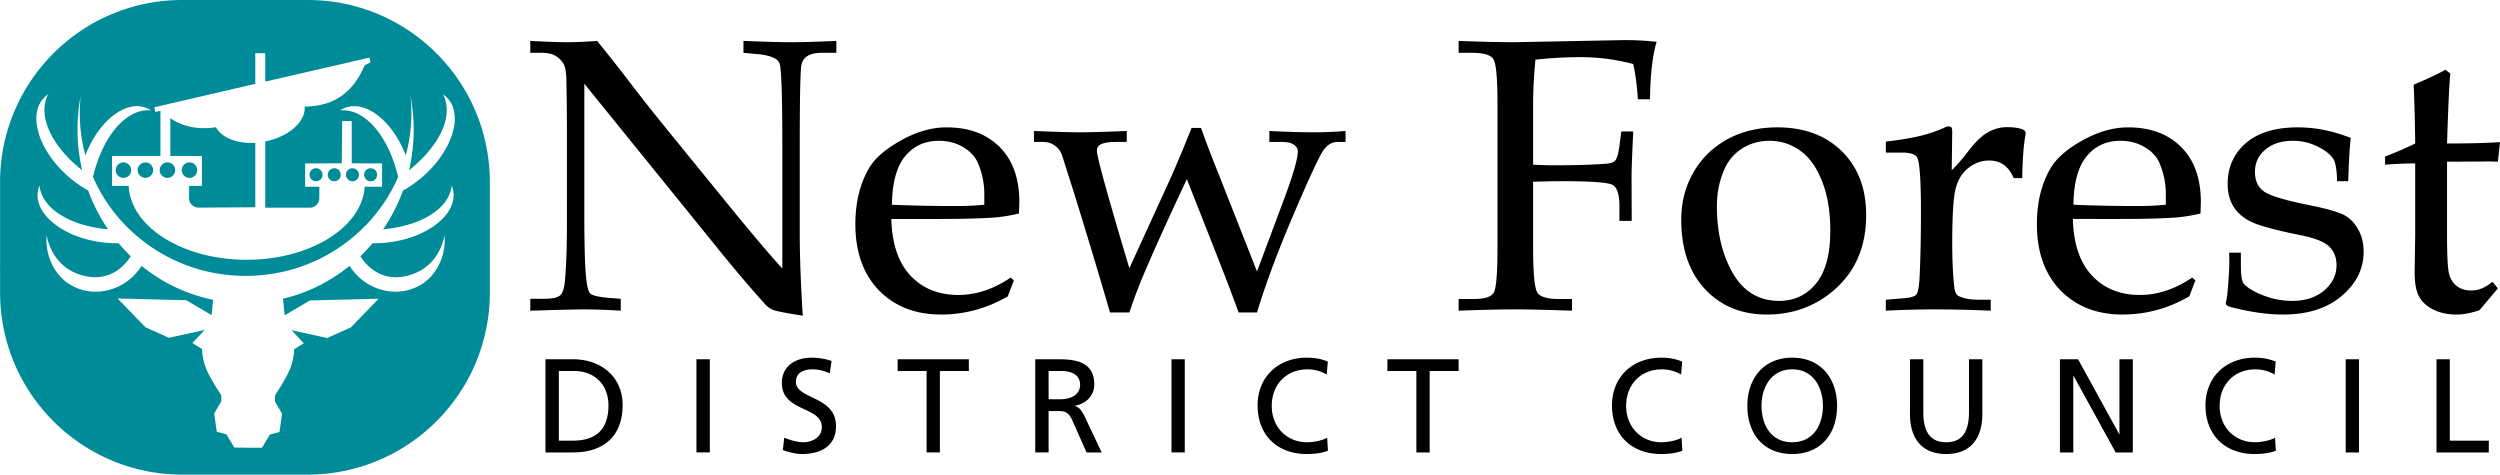
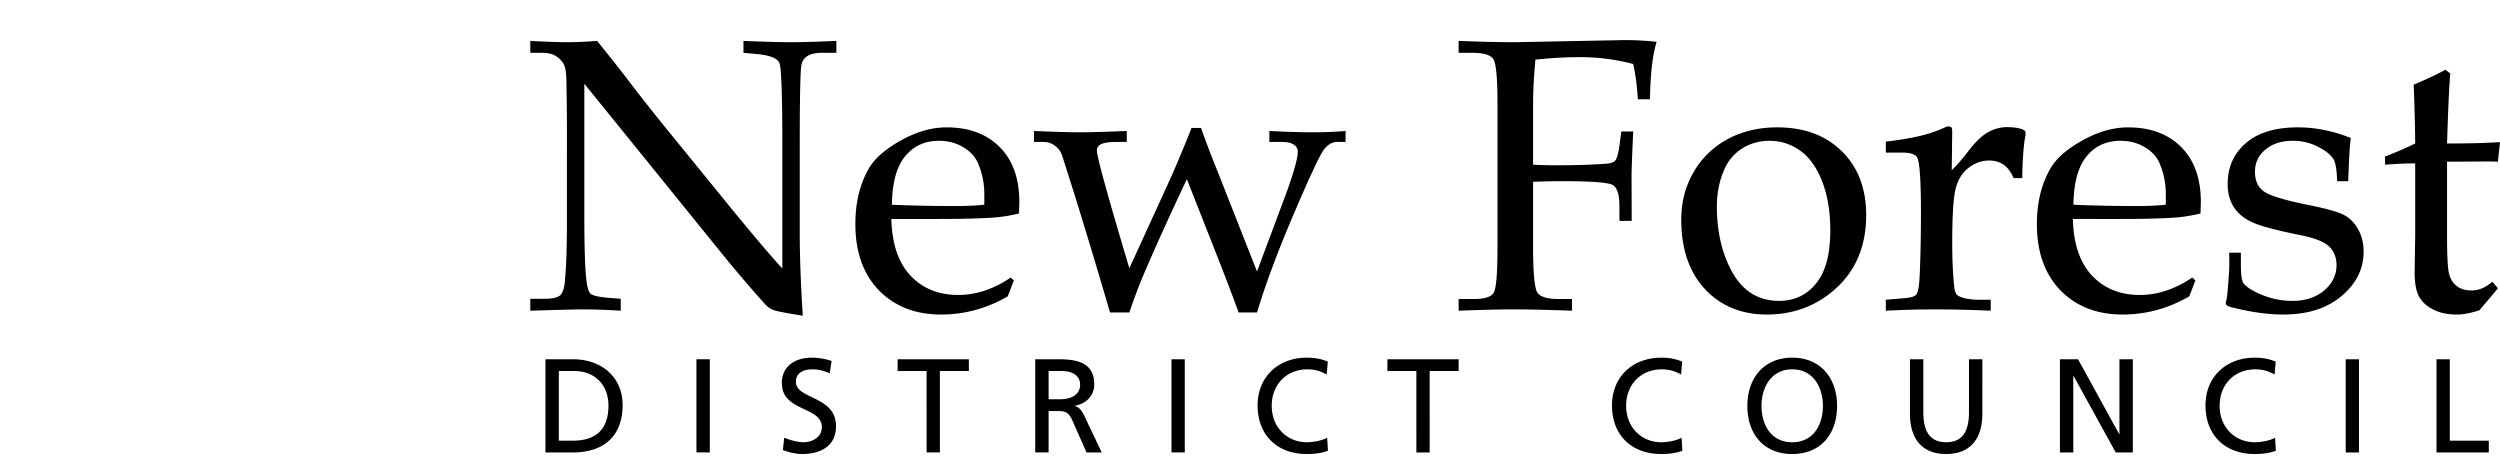
<svg xmlns="http://www.w3.org/2000/svg" width="600" height="114">
  <path d="M584.76 108.584h12.553v-2.826h-9.362V86.219h-3.19zm-21.792 0h3.19V86.219h-3.19zm-16.8-21.793c-1.612-.693-3.31-.953-5.027-.953-6.83 0-11.824 4.577-11.824 11.46 0 7.125 4.698 11.667 11.79 11.667 1.3 0 3.397-.104 5.096-.797l-.19-3.12c-1.127.675-3.277 1.091-4.872 1.091-4.647 0-8.426-3.484-8.426-8.738 0-5.027 3.415-8.755 8.582-8.755 1.63 0 3.207.416 4.611 1.249zm-51.785 21.793h3.207V90.189h.052l10.125 18.395h4.11V86.219h-3.208v17.996h-.052l-9.882-17.996h-4.352zm-18.62-22.365h-3.207v12.69c0 4.283-1.335 7.23-5.479 7.23-4.126 0-5.478-2.947-5.478-7.23V86.22h-3.208v13.107c0 6.276 3.173 9.64 8.686 9.64s8.686-3.364 8.686-9.64zm-56.397 11.182c0 6.78 3.935 11.564 10.766 11.564 6.83 0 10.766-4.785 10.766-11.564 0-6.64-3.97-11.563-10.766-11.563-6.796 0-10.766 4.923-10.766 11.563m3.398 0c0-4.56 2.444-8.79 7.368-8.755 4.941-.035 7.368 4.196 7.368 8.755 0 4.456-2.219 8.738-7.368 8.738-5.166 0-7.368-4.282-7.368-8.738m-19.036-10.61c-1.613-.693-3.294-.953-5.028-.953-6.83 0-11.824 4.577-11.824 11.46 0 7.125 4.699 11.667 11.79 11.667 1.317 0 3.398-.104 5.097-.797l-.191-3.12c-1.127.675-3.277 1.091-4.872 1.091-4.646 0-8.426-3.484-8.426-8.738 0-5.027 3.416-8.755 8.582-8.755 1.63 0 3.207.416 4.612 1.249zm-63.8 21.793h3.19V89.045h6.952V86.22h-17.094v2.826h6.952zM318.673 86.79c-1.595-.693-3.294-.953-5.028-.953-6.83 0-11.824 4.577-11.824 11.46 0 7.125 4.716 11.667 11.79 11.667 1.317 0 3.397-.104 5.096-.797l-.19-3.12c-1.127.675-3.277 1.091-4.872 1.091-4.647 0-8.426-3.484-8.426-8.738 0-5.027 3.433-8.755 8.582-8.755 1.63 0 3.207.416 4.611 1.249zm-37.518 21.793h3.19V86.219h-3.19zm-29.49-19.539h3.069c2.947 0 4.49 1.266 4.49 3.294 0 2.15-1.786 3.485-4.837 3.485h-2.722zm-3.207 19.539h3.207V98.65h1.924c1.7 0 2.757 0 3.745 2.184l3.433 7.75h3.64l-4.23-8.911c-.693-1.37-1.178-1.855-2.167-2.237v-.069c2.601-.45 4.612-2.375 4.612-5.097 0-5.34-4.265-6.05-8.686-6.05h-5.478zm-26.075 0h3.19V89.045h6.952V86.22h-17.094v2.826h6.952zm-22.798-21.949c-1.543-.537-3.294-.797-4.785-.797-4.022 0-7.16 2.115-7.16 6.085 0 6.952 9.604 5.565 9.604 10.576 0 2.617-2.566 3.64-4.386 3.64-1.647 0-3.554-.641-4.646-1.092l-.33 2.982c1.474.486 3.017.936 4.595.936 4.473 0 8.165-1.89 8.165-6.674 0-7.369-9.622-6.363-9.622-10.663 0-2.34 2.133-2.982 3.919-2.982 1.664 0 2.565.295 4.195.937zm-32.438 21.949h3.208V86.219h-3.208zM134.12 89.045h3.745c4.612 0 8.166 3.069 8.166 8.287 0 5.773-3.052 8.426-8.547 8.426h-3.364zm-3.207 19.539h6.588c7.368 0 11.928-3.884 11.928-11.373 0-6.9-5.288-10.992-11.928-10.992h-6.588zm456.38-69.782v17.84c0 4.647.155 7.611.45 8.929.312 1.3.919 2.323 1.838 3.051.936.728 2.115 1.092 3.536 1.092.884 0 1.734-.173 2.549-.502.85-.364 1.681-.902 2.514-1.595l1.317 1.595-4.42 5.235c-.972.33-1.908.59-2.827.763-.901.191-1.785.278-2.635.278-2.236 0-4.143-.416-5.686-1.231-1.543-.78-2.67-1.82-3.364-3.104-.71-1.3-1.057-3.26-1.057-5.86l.138-8.79V39.22c-2.34 0-4.75.103-7.23.312v-1.96c2.601-1.005 5.011-2.045 7.23-3.138-.035-4.334-.156-9.05-.364-14.112 3.52-1.49 6.05-2.687 7.611-3.589l1.18.902c-.244 2.375-.504 7.975-.781 16.8 3.71 0 6.727-.052 9.067-.139l3.641-.174-.503 4.681-1.872-.051-8.738.051zm-49.48 21.845v2.965c0 2.358.225 3.831.64 4.403.798.971 2.324 1.925 4.595 2.826a19.052 19.052 0 0 0 7.108 1.37c3.12 0 5.67-.832 7.646-2.497 1.976-1.699 2.964-3.727 2.964-6.068 0-1.837-.589-3.328-1.733-4.455-1.162-1.127-3.346-2.011-6.606-2.687-6.033-1.214-10.02-2.272-11.962-3.19-1.942-.902-3.398-2.116-4.37-3.641-.97-1.509-1.455-3.346-1.455-5.496 0-4.04 1.456-7.316 4.368-9.83 2.93-2.531 7.091-3.78 12.466-3.78 4.247 0 8.478.85 12.708 2.549-.26 2.063-.45 5.513-.607 10.367h-2.67c-.069-2.67-.364-4.42-.867-5.27-.71-1.127-1.976-2.132-3.831-3.051a13.1 13.1 0 0 0-5.912-1.37c-2.757 0-4.976.71-6.64 2.15-1.647 1.387-2.462 3.155-2.462 5.27 0 2.046.641 3.572 1.96 4.595 1.3 1.057 4.905 2.184 10.817 3.38 4.37.867 7.265 1.7 8.651 2.445 1.405.763 2.514 1.907 3.364 3.467.867 1.543 1.283 3.312 1.283 5.323 0 4.091-1.751 7.628-5.27 10.61-3.503 2.965-8.166 4.456-14.026 4.456-3.728 0-7.923-.59-12.57-1.786-.814-.208-1.23-.52-1.23-.954l.138-.624c.121-.468.225-1.265.33-2.41.26-2.947.398-5.235.398-6.882l-.036-2.185zm-40.188-11.512c4.698.208 9.9.312 15.569.312a67.99 67.99 0 0 0 6.605-.312v-2.548c0-2.67-.537-5.201-1.595-7.611-.676-1.474-1.838-2.705-3.502-3.676-1.682-1.005-3.606-1.508-5.79-1.508-3.399 0-6.103 1.248-8.132 3.728-2.045 2.496-3.086 6.362-3.155 11.615m-.138 3.416c.155 5.98 1.681 10.506 4.611 13.61 2.913 3.085 6.727 4.628 11.46 4.628 2.132 0 4.23-.346 6.328-1.04 2.098-.693 4.178-1.734 6.241-3.138l.763.676-1.456 3.832c-2.514 1.456-5.097 2.548-7.785 3.276a31.126 31.126 0 0 1-8.235 1.093c-6.154 0-11.13-1.942-14.927-5.826-3.762-3.918-5.634-9.206-5.634-15.88 0-5.097 1.057-9.518 3.19-13.246 1.387-2.462 3.97-4.733 7.732-6.83 3.762-2.098 7.42-3.139 10.957-3.139 5.375 0 9.622 1.578 12.76 4.733 3.155 3.156 4.716 7.56 4.716 13.246l-.087 2.687c-1.994.486-3.901.798-5.721.954-3.26.242-7.767.364-13.523.364zm-29.075-11.703c1.196-1.144 2.531-2.67 3.953-4.542 1.7-2.22 3.277-3.745 4.733-4.56 1.456-.815 2.982-1.23 4.594-1.23 1.665 0 2.948.208 3.832.589.416.19.624.485.624.867l-.035.45c-.468 2.462-.71 5.912-.78 10.333h-2.046c-.693-1.543-1.526-2.635-2.497-3.276-.953-.625-2.08-.954-3.415-.954-1.803 0-3.467.607-5.01 1.82-1.526 1.214-2.531 2.913-3.052 5.098-.52 2.184-.78 6.484-.78 12.88 0 4.214.174 7.768.503 10.663.121 1.058.434 1.717.919 1.994 1.144.641 2.843.953 5.097.953h2.722v2.636a295.069 295.069 0 0 0-13.194-.312c-4.04 0-8.027.104-11.98.312v-2.636l4.387-.364c1.543-.12 2.514-.398 2.912-.866.416-.451.694-1.925.815-4.404.208-4.369.312-9.57.312-15.569 0-7.316-.294-11.598-.867-12.88-.398-.816-1.63-1.232-3.727-1.232H452.6v-2.635c2.948-.33 5.583-.763 7.889-1.283 2.306-.537 4.351-1.231 6.137-2.046.434-.208.78-.312 1.058-.312.329 0 .554.087.676.278.121.173.173.589.173 1.213zM412.05 49.5c0 6.259 1.283 11.599 3.831 16.072 2.583 4.42 6.276 6.64 11.113 6.64 3.658 0 6.623-1.404 8.877-4.196 2.27-2.791 3.398-7.021 3.398-12.69 0-4.577-.66-8.548-1.994-11.876-1.335-3.38-3.103-5.808-5.288-7.334-2.184-1.543-4.629-2.323-7.333-2.323-2.393 0-4.56.607-6.502 1.82-1.907 1.214-3.328 2.844-4.23 4.872-1.248 2.757-1.872 5.773-1.872 9.015m-8.548 3.225c0-4.178.971-7.958 2.913-11.321 1.942-3.398 4.646-6.05 8.148-7.975 3.52-1.907 7.507-2.86 11.963-2.86 6.467 0 11.633 1.906 15.517 5.738 3.883 3.814 5.825 8.911 5.842 15.291 0 7.524-2.548 13.506-7.61 17.927-4.526 3.97-9.935 5.964-16.246 5.964-6.067 0-11.008-2.029-14.84-6.103-3.797-4.092-5.687-9.64-5.687-16.66m-35.558-9.103v15.655c0 6.224.347 9.865 1.006 10.923.676 1.04 2.375 1.56 5.097 1.56h3.242v2.809c-5.773-.208-10.368-.312-13.8-.312-3.45 0-7.94.104-13.42.312V71.76h3.642c2.6 0 4.195-.503 4.767-1.508.624-1.006.92-4.664.92-10.975V24.915c0-6.154-.33-9.726-1.006-10.731-.642-1.006-2.324-1.508-5.045-1.508h-3.277V9.815c5.028.208 9.57.312 13.61.312l26.161-.503c2.74 0 5.322.139 7.75.416-.989 3.242-1.509 7.836-1.595 13.783h-2.913c-.19-3.155-.555-5.981-1.11-8.46a49.323 49.323 0 0 0-12.604-1.647c-3.692 0-7.316.208-10.87.606-.364 3.936-.555 7.525-.555 10.732V39.53c1.82.087 3.624.139 5.375.139 4.56 0 8.547-.121 11.98-.364 1.144-.07 1.924-.312 2.323-.728.416-.451.763-1.647 1.04-3.554l.45-3.468h2.861c-.26 5.565-.399 9.137-.399 10.697l.035 10.75h-2.947v-3.503c0-2.791-.537-4.49-1.595-5.097-1.057-.607-5.132-.919-12.188-.919-1.959 0-4.265.052-6.935.139m-96.897 31.363h-4.646a1695.987 1695.987 0 0 0-8.634-28.676l-2.912-9.154c-.4-.988-.989-1.75-1.786-2.27-.763-.538-1.63-.816-2.635-.816h-2.272v-2.635c4.82.208 8.513.312 11.096.312 2.514 0 6.241-.104 11.165-.312v2.635h-2.462c-1.89 0-3.172.209-3.883.642-.538.295-.815.78-.815 1.456 0 1.491 2.6 10.888 7.784 28.208l9.83-21.481c1.491-3.329 3.19-7.403 5.098-12.188h2.27a254.812 254.812 0 0 0 4.058 10.645l9.379 23.804 6.97-18.655c1.334-3.675 2.184-6.432 2.582-8.287.157-.763.226-1.37.243-1.82 0-.694-.33-1.266-.97-1.682-.607-.434-1.56-.642-2.861-.642h-3v-2.635c3.97.208 7.49.312 10.559.312 2.67 0 5.235-.104 7.732-.312v2.635h-2.046c-1.057 0-2.063.538-3 1.63-.953 1.075-3.553 6.64-7.835 16.713-3.572 8.408-6.363 15.933-8.374 22.573h-4.421c-1.352-3.797-3.571-9.57-6.64-17.337l-5.773-14.65c-4.248 8.998-7.698 16.609-10.333 22.798-1.196 2.791-2.34 5.86-3.468 9.189m-56.986-25.85c4.698.208 9.899.312 15.568.312 2.271 0 4.473-.104 6.606-.312v-2.548c0-2.67-.538-5.201-1.595-7.611-.676-1.474-1.838-2.705-3.502-3.676-1.682-1.005-3.607-1.508-5.791-1.508-3.398 0-6.103 1.248-8.131 3.728-2.046 2.496-3.086 6.362-3.155 11.615m-.139 3.416c.156 5.98 1.682 10.506 4.612 13.61 2.912 3.085 6.727 4.628 11.46 4.628 2.132 0 4.23-.346 6.328-1.04 2.097-.693 4.178-1.734 6.24-3.138l.764.676-1.457 3.832c-2.513 1.456-5.097 2.548-7.784 3.276a31.126 31.126 0 0 1-8.235 1.093c-6.155 0-11.13-1.942-14.927-5.826-3.762-3.918-5.635-9.206-5.635-15.88 0-5.097 1.058-9.518 3.173-13.246 1.404-2.462 3.988-4.733 7.75-6.83 3.762-2.098 7.403-3.139 10.957-3.139 5.374 0 9.622 1.578 12.76 4.733 3.155 3.156 4.715 7.56 4.715 13.246l-.086 2.687c-1.994.486-3.901.798-5.721.954-3.26.242-7.767.364-13.523.364zM140.24 20.096v31.45c0 7.16.138 12.152.416 14.978.208 2.15.554 3.468 1.04 3.953.52.45 1.976.798 4.369 1.006l2.912.225v2.86c-3.311-.207-6.293-.311-8.963-.311-1.855 0-6.103.104-12.743.312v-2.86h3.277c1.977 0 3.26-.278 3.866-.816.607-.554.988-1.63 1.144-3.242.33-3.328.486-7.87.503-13.61V31.435c0-4.247-.052-8.46-.138-12.604-.07-1.768-.312-2.964-.728-3.606-.399-.659-.989-1.265-1.786-1.768-.78-.52-1.89-.78-3.311-.78h-2.826v-2.86c3.848.207 6.796.311 8.824.311 2.185 0 4.577-.104 7.195-.312 3 3.675 5.825 7.247 8.46 10.732a506.766 506.766 0 0 0 8.288 10.471l15.568 19.123c5.617 6.848 9.657 11.616 12.153 14.286V35.214c0-12.24-.225-18.915-.693-20.042-.416-1.144-2.167-1.872-5.219-2.184l-3.415-.312v-2.86c4.89.207 8.669.311 11.373.311 2.826 0 6.467-.104 10.922-.312v2.86h-3.502c-2.826 0-4.438.937-4.871 2.827-.278 1.248-.416 7.888-.416 19.937v20.527c0 5.513.243 12.119.728 19.799-4.126-.641-6.519-1.11-7.178-1.422-.676-.26-1.317-.728-1.924-1.404-3.363-3.727-6.9-7.87-10.593-12.43zm0 0" />
-   <path fill="#008b99" d="M80.22 43.5c.866 0 1.56-.693 1.56-1.56 0-.85-.694-1.56-1.56-1.56-.867 0-1.56.71-1.56 1.56 0 .867.693 1.56 1.56 1.56m4.368 0c.867 0 1.56-.693 1.56-1.56 0-.85-.693-1.56-1.56-1.56-.866 0-1.56.71-1.56 1.56 0 .867.694 1.56 1.56 1.56m4.37 0c.849 0 1.56-.693 1.56-1.56 0-.85-.711-1.56-1.56-1.56-.868 0-1.561.71-1.561 1.56 0 .867.693 1.56 1.56 1.56M29.63 38.977c-1.04 0-1.855.832-1.855 1.855 0 1.023.815 1.855 1.855 1.855a1.857 1.857 0 0 0 1.855-1.855 1.857 1.857 0 0 0-1.855-1.855m72.763 13.159c3.555-1.925 5.704-4.595 6.016-7.611.295.762.451 1.543.451 2.34 0 1.82-.832 3.64-2.306 5.27-3.294 3.624-9.743 6.346-17.146 6.242a38.266 38.266 0 0 1-2.913 3.12c.78 1.214 1.682 2.22 2.688 3 2.86 2.236 6.484 2.67 10.385 1.092a11.84 11.84 0 0 0 2.08-1.092h-.018l.018-.018c2.687-1.82 4.438-4.733 5.045-8.027.208 2.913-.45 5.721-1.855 8.027-1.266 2.063-3.103 3.728-5.444 4.664-5.288 2.132-11.529.208-15.031-4.646-.174-.226-.312-.451-.468-.694-.277.243-.572.468-.867.676-4.42 3.416-9.553 5.912-15.118 7.212l.416 3.988 6.05-3.572 16.505-.415-6.692 6.9-5.651 2.53-8.565-1.871 2.947 3.12-2.323 1.456s0 2.324-1.023 4.803l-.26.572c-1.144 2.462-3.328 5.704-3.328 5.704v1.456l1.716 2.947-.624 4.37-2.323.623-1.873 3.156h-3.346l-3.311-.052-1.873-3.155-2.323-.625-.624-4.368 1.7-2.948v-1.456s-2.15-3.207-3.312-5.652h-.018.018c-.087-.225-.174-.416-.26-.607-1.04-2.496-1.04-4.82-1.04-4.82l-2.324-1.456 2.948-3.12-8.565 1.872-5.634-2.531-6.692-6.9 16.487.416 6.068 3.571.381-3.676c-6.016-1.213-11.564-3.814-16.314-7.454-.295-.226-.572-.451-.867-.694a6.5 6.5 0 0 1-.45.676c-3.503 4.872-9.761 6.796-15.05 4.664-2.322-.936-4.177-2.6-5.426-4.646v-.018c-1.404-2.306-2.08-5.115-1.855-8.027.59 3.294 2.358 6.206 5.028 8.044.642.434 1.335.798 2.08 1.092 3.884 1.56 7.49 1.145 10.35-1.057.018-.018.036-.036.053-.036h-.018l.018-.017c.988-.78 1.89-1.769 2.67-2.982a41.595 41.595 0 0 1-2.913-3.121c-7.403.104-13.852-2.618-17.129-6.241-1.491-1.63-2.323-3.45-2.323-5.27 0-.798.156-1.579.468-2.341.295 3.016 2.462 5.686 5.999 7.61 2.721 1.474 6.276 2.514 10.436 2.896a44.903 44.903 0 0 1-1.803-2.895 41.214 41.214 0 0 1-2.947-6.398C11.044 40.014 6.398 29.473 9.865 24.341a6.036 6.036 0 0 1 1.7-1.681c-2.567 4.802.415 12.049 8.148 18.204a42.973 42.973 0 0 1-1.11-9.761c0-2.774.26-5.479.763-8.097a36.269 36.269 0 0 0-.225 4.144c0 3.502.468 6.9 1.352 10.125 2.964-7.698 8.79-12.622 13.54-11.685.798.138 1.526.45 2.22.901-5.67-.52-11.443 5.635-13.94 15.968a38.738 38.738 0 0 0 6.033 9.674A40.05 40.05 0 0 0 46.897 64.39c.104.035.226.069.33.104a40.973 40.973 0 0 0 23.474 0 40.035 40.035 0 0 0 18.845-12.362 38.677 38.677 0 0 0 6.016-9.674c-2.497-10.332-8.252-16.487-13.939-15.967a6.004 6.004 0 0 1 2.22-.902c4.75-.936 10.575 3.988 13.54 11.686a38.255 38.255 0 0 0 1.352-10.125c0-1.405-.07-2.791-.226-4.144.503 2.618.78 5.323.78 8.097 0 3.363-.399 6.64-1.127 9.76 7.733-6.154 10.732-13.401 8.166-18.203a6.208 6.208 0 0 1 1.682 1.681c3.467 5.132-1.18 15.673-11.287 21.394a41.287 41.287 0 0 1-2.964 6.397 38.394 38.394 0 0 1-1.803 2.896c4.16-.382 7.715-1.422 10.437-2.896M61.269 20.128V12.76h2.393v6.83l22.937-5.287 2.063-.485.26 1.127-1.422.745c-1.196 2.809-3.831 7.819-9.986 9.345a19.646 19.646 0 0 1-4.404.554c.312 3.59-3.814 7.23-9.448 8.357v15.898h10.662a2.316 2.316 0 0 0 2.306-2.306l.018-2.722h-3.416v-5.6l8.79-.017.104-10.16 1.803.018h.486v10.142l7.281.018v5.6h-4.16c-.174 2.617-1.18 5.08-2.896 7.316-4.63 6.05-14.303 10.211-25.45 10.211-11.149 0-20.788-4.16-25.417-10.211-1.734-2.289-2.774-4.837-2.895-7.525H26.89v-7.16l11.616-.018V26.595l-1.213.277-.26-1.127zM73.856 0H43.724C19.591 0 .018 19.574.018 43.724V64.06H0v.382l.018.208v5.53c0 6.814 1.56 13.263 4.334 19.019 7.073 14.615 22.035 24.705 39.372 24.705h30.132c17.32 0 32.299-10.09 39.372-24.705a43.687 43.687 0 0 0 4.335-19.019V43.724C117.563 19.574 97.989 0 73.856 0M34.901 38.976a1.857 1.857 0 0 0-1.856 1.855c0 1.023.833 1.855 1.856 1.855a1.857 1.857 0 0 0 1.855-1.855 1.857 1.857 0 0 0-1.855-1.855m5.287 3.71a1.857 1.857 0 0 0 1.855-1.855 1.857 1.857 0 0 0-1.855-1.855 1.857 1.857 0 0 0-1.855 1.855c0 1.023.832 1.855 1.855 1.855m8.27 1.924H45.39l-.017 2.93a2.286 2.286 0 0 0 2.288 2.289l13.61-.087V34.278c-4.387.26-8.114-1.231-9.432-3.745-4.49.728-8.443-.347-10.957-2.185v9.085l7.577.018zm28.953-2.67c0-.85-.694-1.56-1.56-1.56-.85 0-1.56.71-1.56 1.56 0 .867.71 1.56 1.56 1.56.866 0 1.56-.693 1.56-1.56m-30.08-1.11a1.857 1.857 0 0 0-1.855-1.854 1.857 1.857 0 0 0-1.855 1.855c0 1.023.832 1.855 1.855 1.855a1.857 1.857 0 0 0 1.855-1.855" />
</svg>